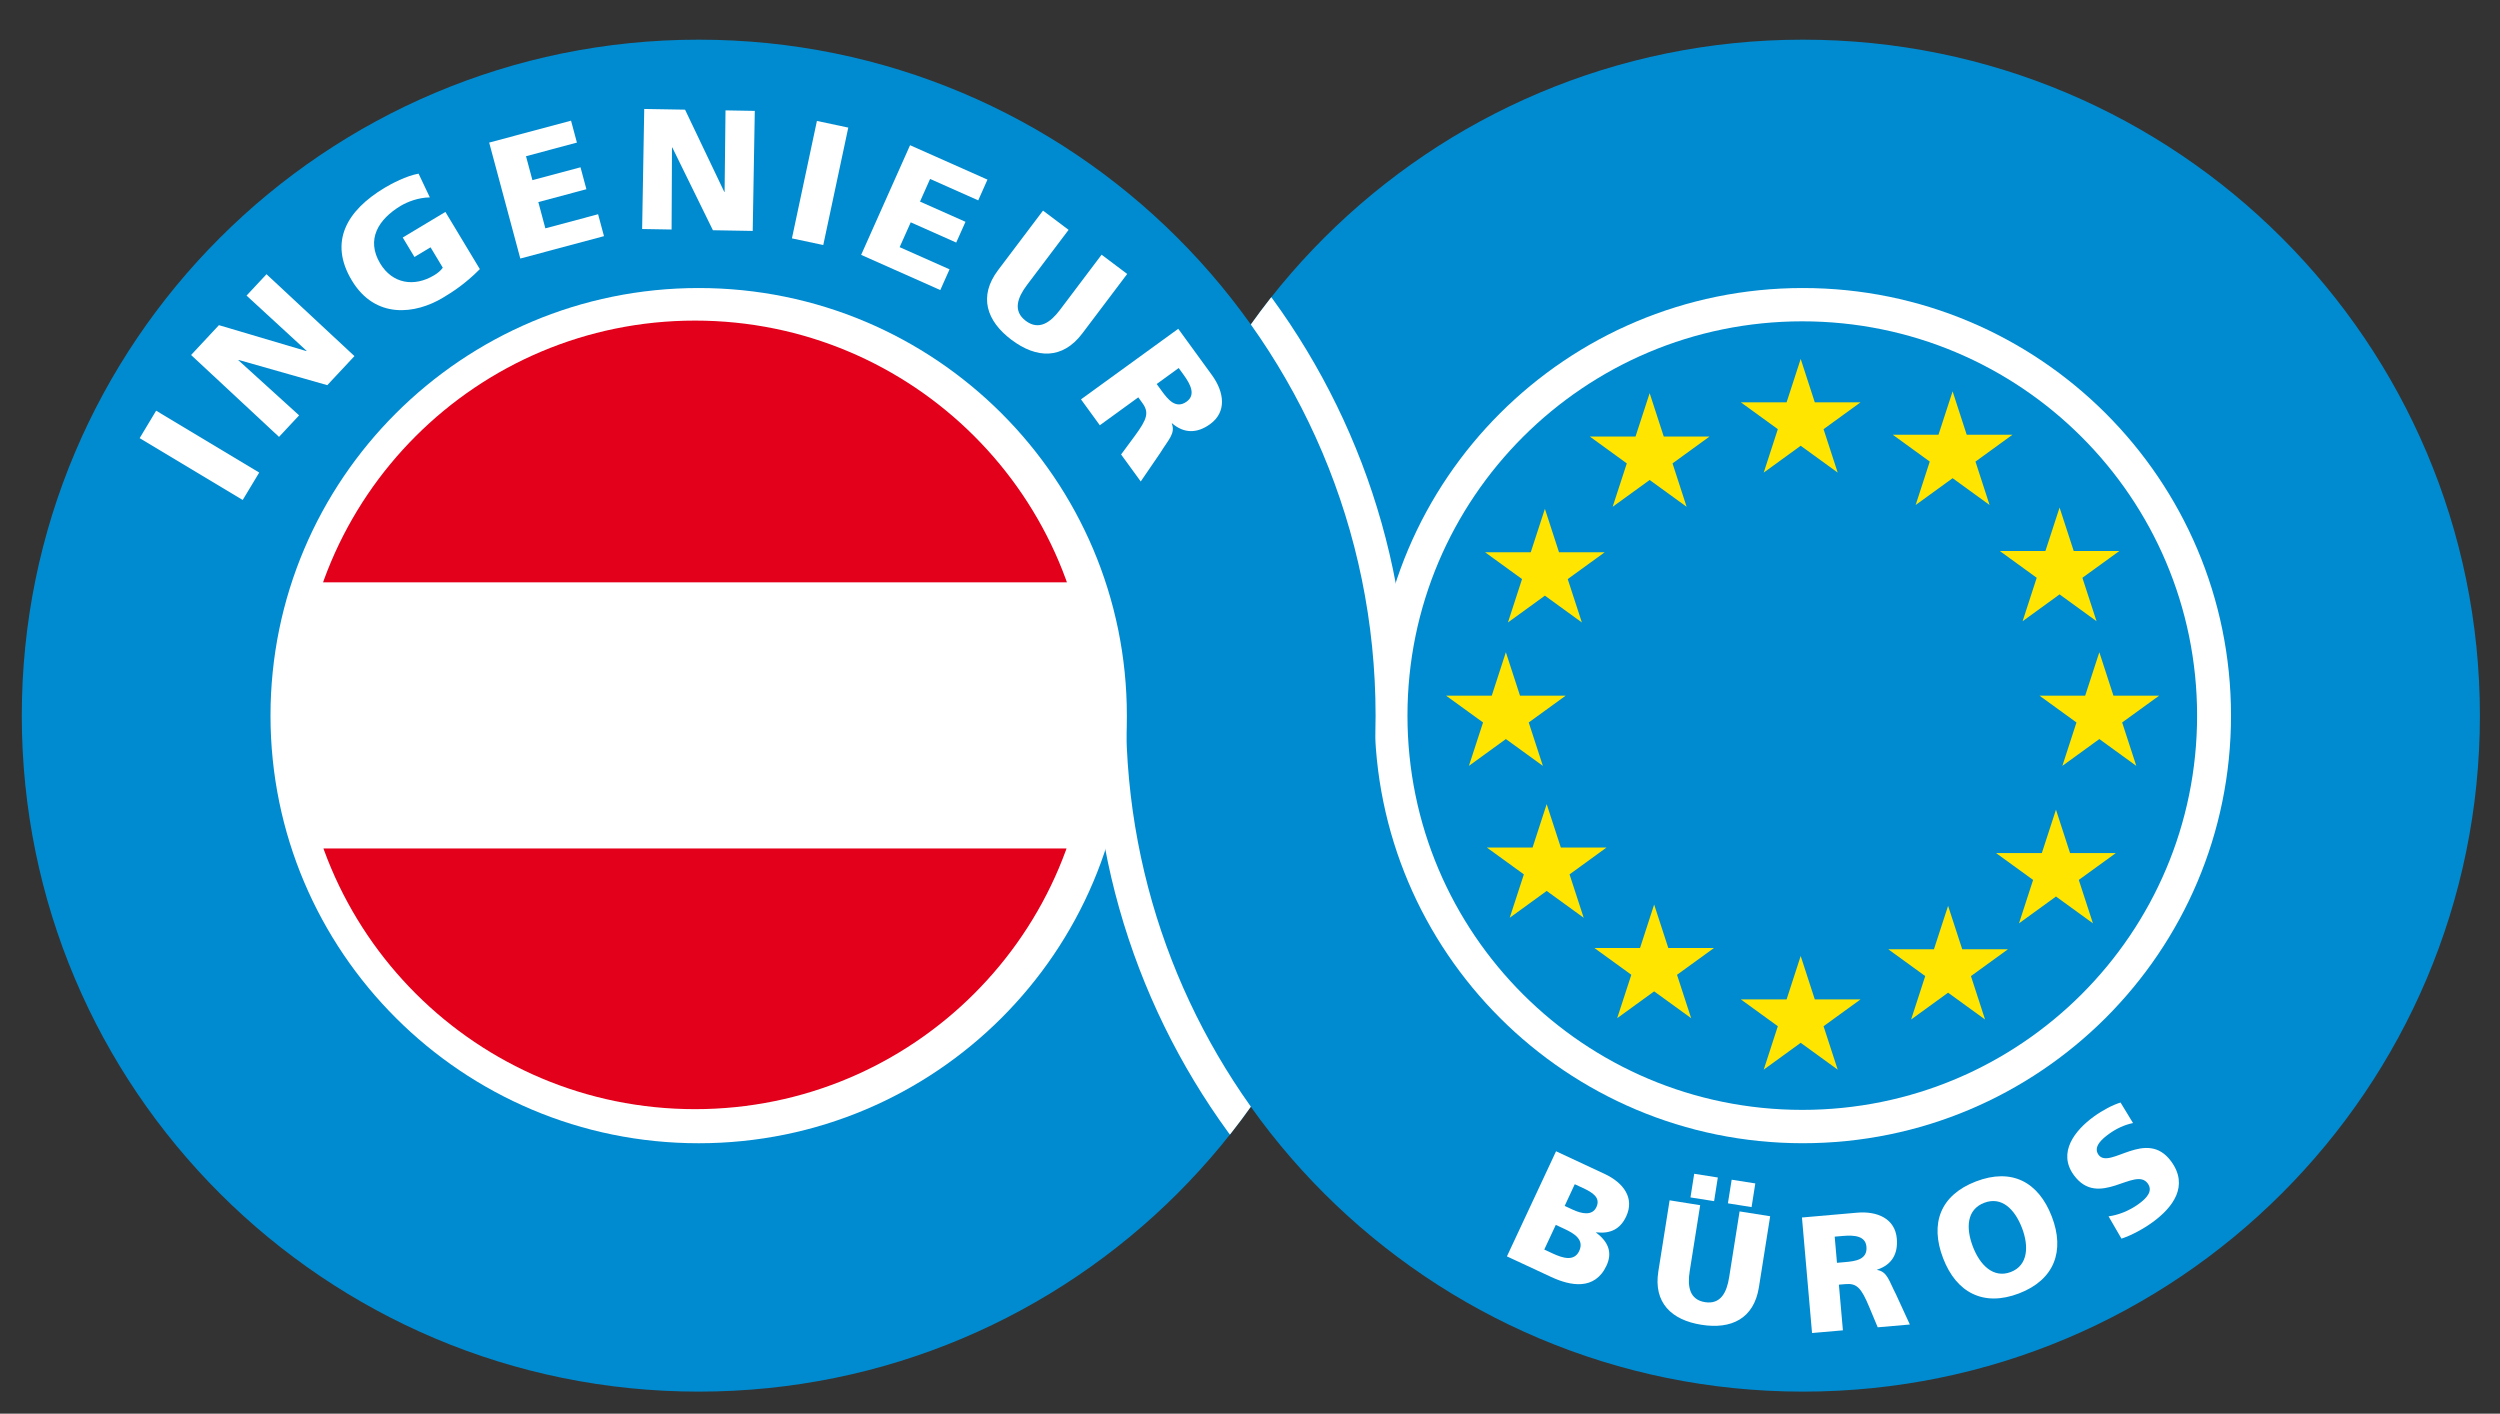
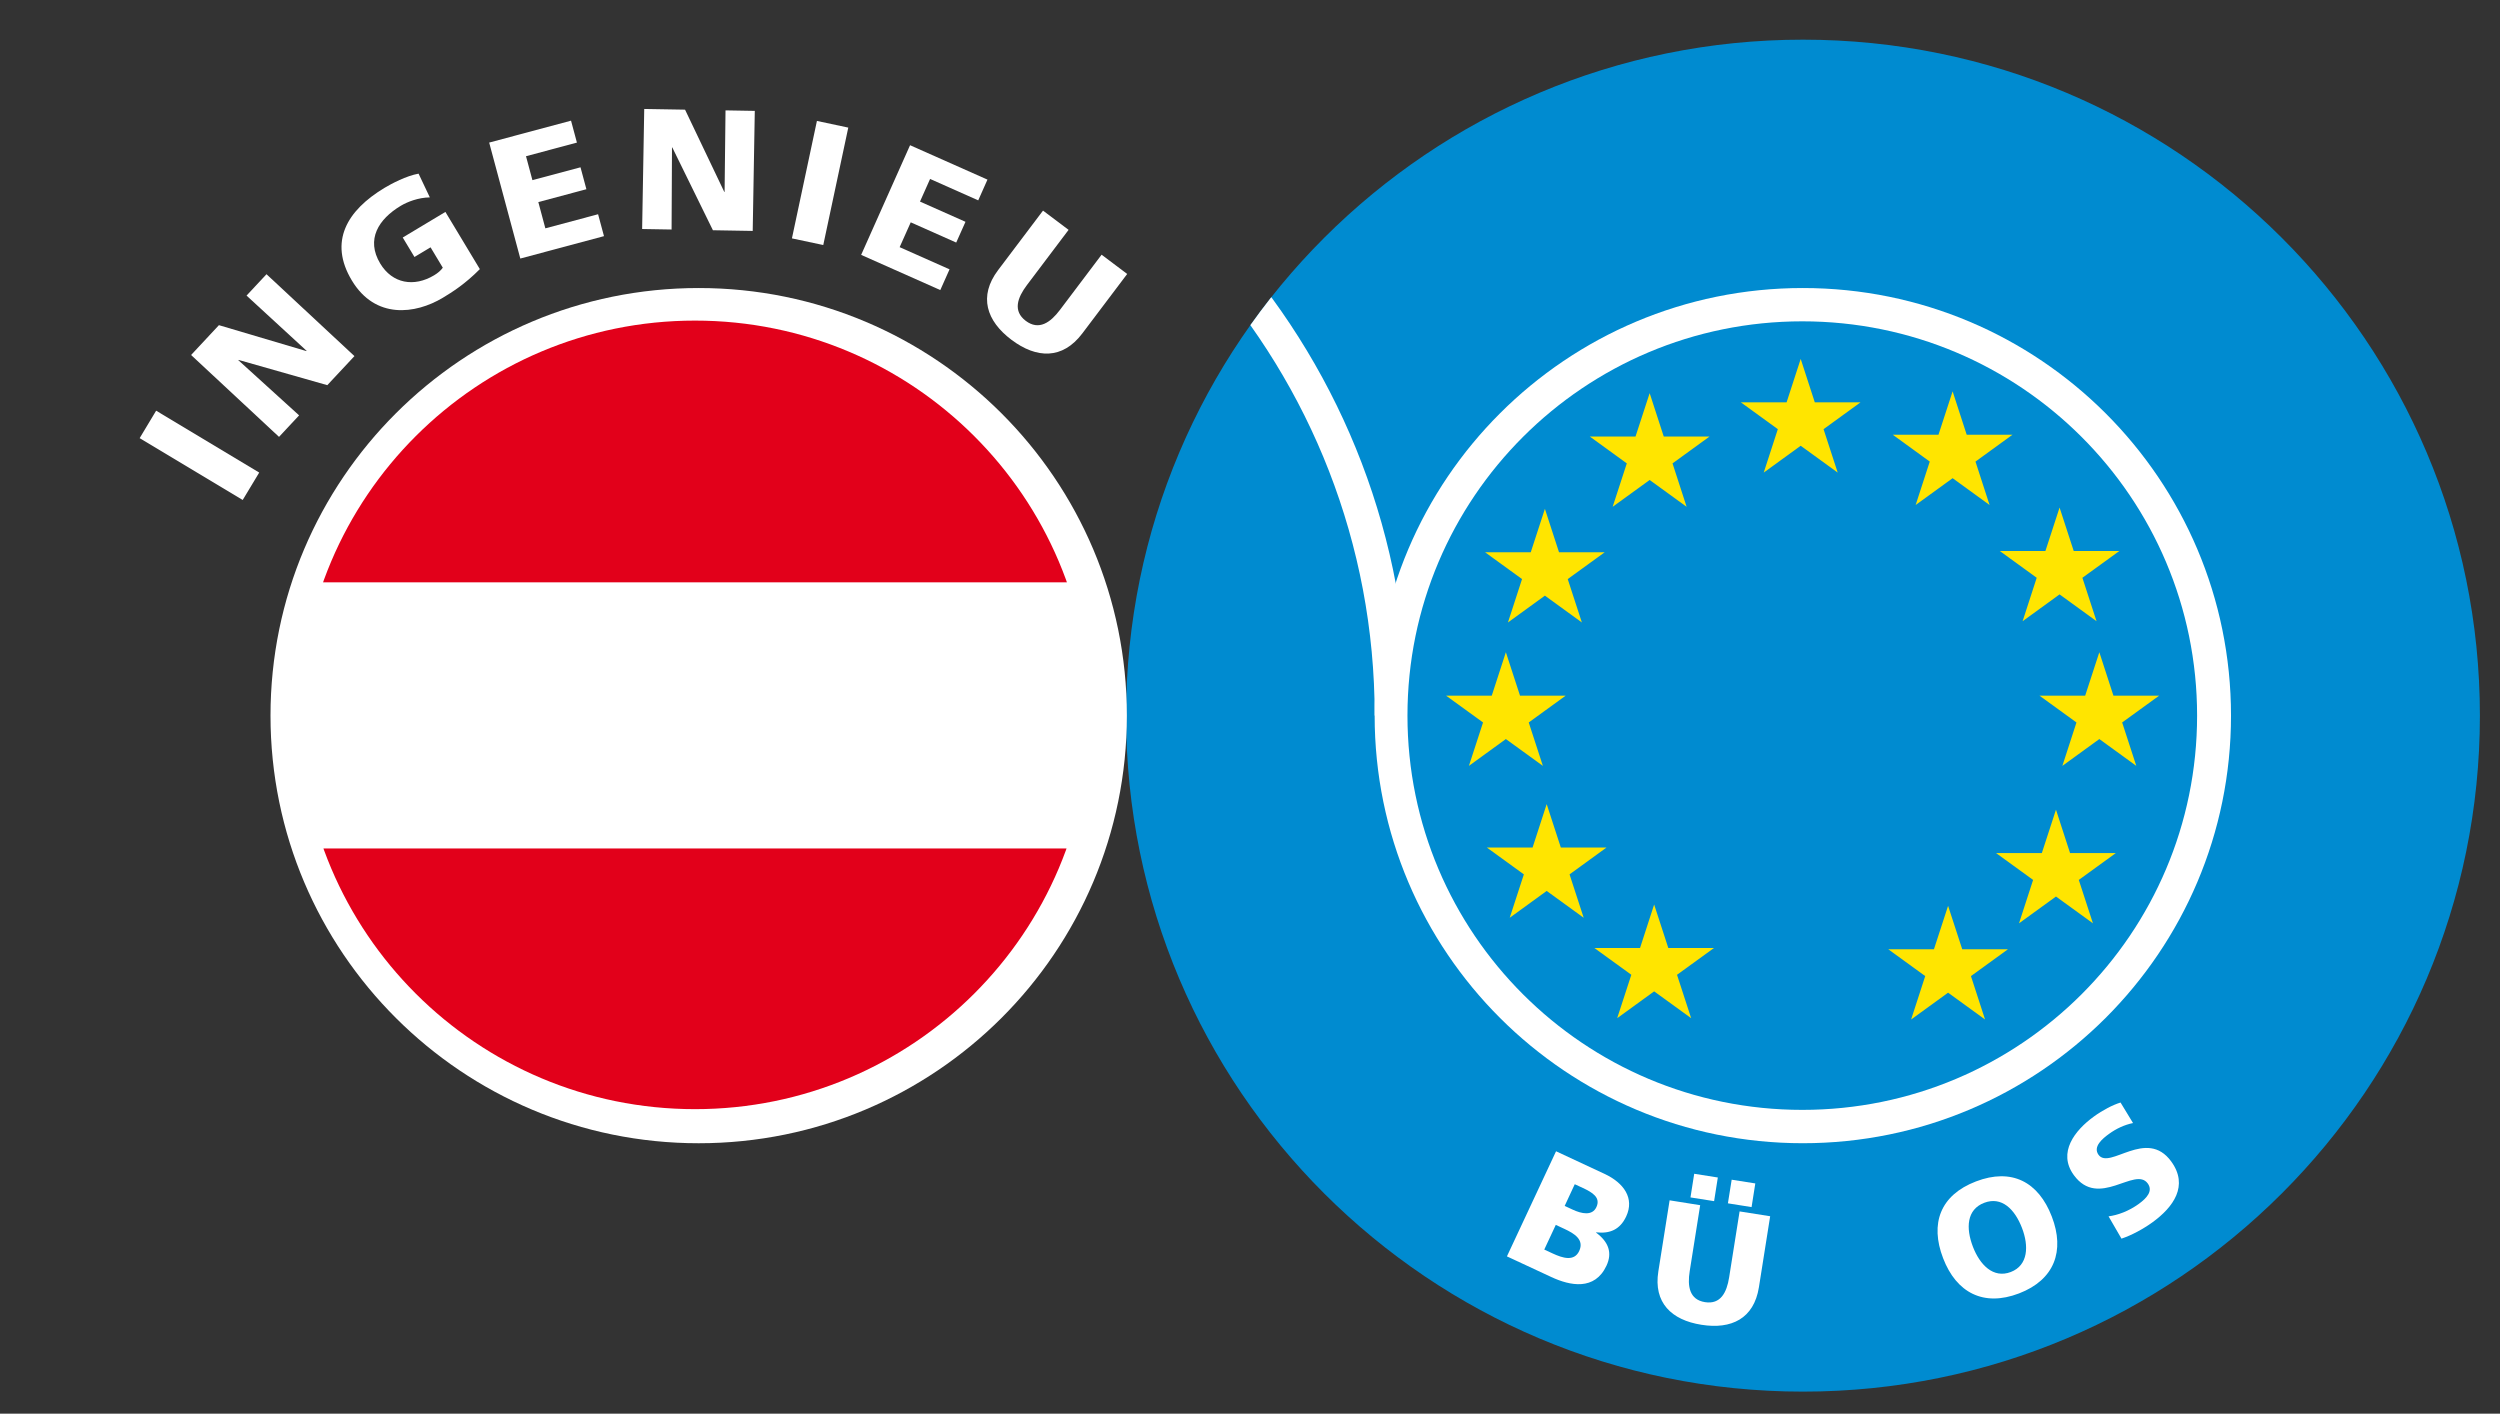
<svg xmlns="http://www.w3.org/2000/svg" xmlns:xlink="http://www.w3.org/1999/xlink" version="1.1" id="Ebene_1" x="0px" y="0px" width="728.735px" height="412.069px" viewBox="0 0 728.735 412.069" enable-background="new 0 0 728.735 412.069" xml:space="preserve">
  <rect x="0" y="0" width="728.735" height="412.069" fill="#333333" stroke="none" />
  <g>
    <g>
      <defs>
        <path id="SVGID_1_" d="M328.243,208.604c0-108.827,88.343-197.041,197.314-197.041c108.971,0,197.317,88.214,197.317,197.041     c0,108.822-88.347,197.045-197.317,197.045C416.586,405.649,328.243,317.426,328.243,208.604L328.243,208.604z" />
      </defs>
      <use xlink:href="#SVGID_1_" overflow="visible" fill="#008BD0" />
      <clipPath id="SVGID_2_">
        <use xlink:href="#SVGID_1_" overflow="visible" />
      </clipPath>
      <path clip-path="url(#SVGID_2_)" fill="#FFFFFF" d="M350.86,77.681c30.995,34.805,49.854,80.657,49.854,130.897l9.738-0.004    c0-51.893-19.181-99.325-50.804-135.624L350.86,77.681L350.86,77.681z" />
    </g>
-     <path fill="#FFFFFF" d="M400.701,208.604c0-68.837,55.875-124.644,124.807-124.644s124.818,55.807,124.818,124.644   c0,68.832-55.887,124.639-124.818,124.639S400.701,277.436,400.701,208.604L400.701,208.604z" />
+     <path fill="#FFFFFF" d="M400.701,208.604c0-68.837,55.875-124.644,124.807-124.644s124.818,55.807,124.818,124.644   c0,68.832-55.887,124.639-124.818,124.639S400.701,277.436,400.701,208.604L400.701,208.604" />
    <g>
      <defs>
-         <path id="SVGID_3_" d="M6.351,208.604c0-108.827,88.341-197.041,197.312-197.041c108.974,0,197.312,88.214,197.312,197.041     c0,108.822-88.338,197.045-197.312,197.045C94.691,405.649,6.351,317.426,6.351,208.604L6.351,208.604z" />
-       </defs>
+         </defs>
      <use xlink:href="#SVGID_3_" overflow="visible" fill="#008BD0" />
      <clipPath id="SVGID_4_">
        <use xlink:href="#SVGID_3_" overflow="visible" />
      </clipPath>
      <path clip-path="url(#SVGID_4_)" fill="#FFFFFF" d="M378.104,339.506c-30.995-34.806-49.86-80.657-49.86-130.902h-9.732    c0,51.899,19.18,99.33,50.801,135.63L378.104,339.506L378.104,339.506z" />
    </g>
    <path fill="#FFFFFF" d="M78.85,208.604c0-68.837,55.883-124.644,124.813-124.644c68.936,0,124.809,55.807,124.809,124.644   c0,68.839-55.874,124.646-124.809,124.646C134.733,333.25,78.85,277.443,78.85,208.604L78.85,208.604z" />
    <path fill="#008BD0" d="M410.268,208.597c0-63.478,51.517-114.932,115.093-114.932c63.563,0,115.08,51.455,115.08,114.932   c0,63.471-51.518,114.926-115.08,114.926C461.784,323.523,410.268,272.068,410.268,208.597L410.268,208.597z" />
    <g>
      <defs>
        <path id="SVGID_5_" d="M87.502,208.381c0-63.477,51.523-114.929,115.086-114.929c63.561,0,115.084,51.453,115.084,114.929     c0,63.482-51.523,114.932-115.084,114.932C139.025,323.313,87.502,271.864,87.502,208.381L87.502,208.381z" />
      </defs>
      <use xlink:href="#SVGID_5_" overflow="visible" fill="#FFFFFF" />
      <clipPath id="SVGID_6_">
        <use xlink:href="#SVGID_5_" overflow="visible" />
      </clipPath>
      <polygon clip-path="url(#SVGID_6_)" fill="#E2001A" points="88.711,77.459 317.585,77.459 317.585,169.737 88.711,169.737     88.711,77.459   " />
      <polygon clip-path="url(#SVGID_6_)" fill="#E2001A" points="317.585,339.606 88.711,339.606 88.711,247.327 317.585,247.327     317.585,339.606   " />
    </g>
    <polygon fill="#FFE500" points="535.678,137.757 524.892,129.936 514.116,137.757 518.226,125.098 507.451,117.279    520.781,117.279 524.892,104.625 529.001,117.279 542.33,117.279 531.556,125.101 535.678,137.757  " />
    <polygon fill="#FFE500" points="579.95,147.206 569.175,139.39 558.4,147.206 562.511,134.549 551.736,126.727 565.053,126.727    569.175,114.076 573.285,126.727 586.615,126.727 575.841,134.549 579.95,147.206  " />
    <polygon fill="#FFE500" points="491.64,147.728 480.865,139.912 470.079,147.728 474.201,135.074 463.426,127.254 476.743,127.254    480.865,114.6 484.976,127.254 498.306,127.254 487.53,135.074 491.64,147.728  " />
    <polygon fill="#FFE500" points="611.127,181.08 600.352,173.261 589.577,181.08 593.688,168.419 582.913,160.604 596.229,160.604    600.352,147.947 604.474,160.604 617.792,160.604 607.005,168.419 611.127,181.08  " />
    <polygon fill="#FFE500" points="461.105,181.447 450.33,173.627 439.556,181.447 443.665,168.796 432.879,160.974 446.208,160.974    450.33,148.324 454.44,160.974 467.77,160.974 456.983,168.796 461.105,181.447  " />
    <polygon fill="#FFE500" points="622.717,223.248 611.941,215.429 601.167,223.248 605.276,210.593 594.49,202.775 607.819,202.775    611.941,190.121 616.052,202.775 629.382,202.778 618.595,210.593 622.717,223.248  " />
    <polygon fill="#FFE500" points="449.738,223.248 438.951,215.429 428.176,223.248 432.299,210.593 421.511,202.775    434.841,202.775 438.951,190.121 443.073,202.775 456.391,202.778 445.616,210.593 449.738,223.248  " />
    <polygon fill="#FFE500" points="461.637,267.526 450.849,259.701 440.074,267.526 444.196,254.875 433.409,247.05 446.739,247.05    450.849,234.393 454.972,247.05 468.289,247.05 457.514,254.875 461.637,267.526  " />
    <polygon fill="#FFE500" points="492.961,296.795 482.174,288.977 471.398,296.795 475.521,284.139 464.734,276.327    478.064,276.327 482.174,263.663 486.296,276.327 499.627,276.327 488.839,284.151 492.961,296.795  " />
-     <polygon fill="#FFE500" points="535.678,311.797 524.892,303.973 514.116,311.792 518.226,299.135 507.451,291.322    520.781,291.322 524.892,278.665 529.001,291.322 542.33,291.322 531.556,299.135 535.678,311.797  " />
    <polygon fill="#FFE500" points="610.078,269.143 599.304,261.331 588.527,269.143 592.638,256.492 581.851,248.672    595.181,248.672 599.304,236.015 603.413,248.672 616.742,248.672 605.956,256.492 610.078,269.143  " />
    <polygon fill="#FFE500" points="578.63,297.178 567.854,289.36 557.08,297.178 561.189,284.522 550.415,276.703 563.732,276.703    567.854,264.044 571.978,276.703 585.307,276.703 574.52,284.522 578.63,297.178  " />
    <polygon fill="#FFFFFF" points="70.747,145.741 75.558,137.75 45.516,119.713 40.709,127.715 70.747,145.741  " />
    <polygon fill="#FFFFFF" points="81.333,127.347 87.187,121.077 69.466,104.986 69.534,104.912 95.404,112.274 103.319,103.804    77.683,79.931 71.867,86.164 89.372,102.262 89.307,102.339 63.814,94.782 55.702,103.48 81.333,127.347  " />
    <path fill="#FFFFFF" d="M129.833,61.775l-12.438,7.461l3.418,5.674l4.69-2.817l3.567,5.933c-0.521,0.781-1.453,1.574-2.527,2.216   c-5.856,3.514-12.176,2.453-15.718-3.435c-4.211-7.007-0.512-12.916,5.992-16.816c1.892-1.132,5.104-2.416,8.476-2.453   l-3.283-6.921c-3.595,0.639-7.896,2.928-9.883,4.116c-11.019,6.609-16.366,15.724-9.565,27.027   c6.825,11.352,18.514,9.84,26.515,5.039c2.755-1.653,6.492-4.014,10.793-8.353L129.833,61.775L129.833,61.775z" />
    <polygon fill="#FFFFFF" points="151.667,75.364 176.058,68.835 174.34,62.448 158.967,66.558 156.918,58.902 170.93,55.156    169.214,48.767 155.196,52.513 153.327,45.536 168.168,41.568 166.453,35.171 142.592,41.562 151.667,75.364  " />
    <polygon fill="#FFFFFF" points="187.179,66.755 195.763,66.903 195.88,42.987 195.976,42.99 207.809,67.113 219.411,67.314    220.016,32.323 211.484,32.172 211.215,55.94 211.123,55.94 199.688,31.965 187.79,31.762 187.179,66.755  " />
    <polygon fill="#FFFFFF" points="230.843,69.486 239.977,71.424 247.268,37.195 238.128,35.251 230.843,69.486  " />
    <polygon fill="#FFFFFF" points="251.02,74.296 274.091,84.553 276.787,78.509 262.242,72.044 265.476,64.808 278.731,70.705    281.435,64.657 268.173,58.761 271.116,52.161 285.149,58.403 287.84,52.355 265.278,42.327 251.02,74.296  " />
    <path fill="#FFFFFF" d="M328.57,79.857l-7.461-5.613l-12.145,16.098c-2.777,3.687-6.14,6.057-9.954,3.19   c-3.808-2.87-2.45-6.742,0.333-10.433l12.145-16.097l-7.455-5.61l-13.089,17.338c-5.77,7.643-3.4,14.835,3.9,20.325   c7.3,5.489,14.867,5.792,20.643-1.861L328.57,79.857L328.57,79.857z" />
-     <path fill-rule="evenodd" clip-rule="evenodd" fill="#FFFFFF" d="M315.104,116.412l5.486,7.551l11.213-8.14l1.148,1.583   c2.042,2.801,1.53,4.659-2.222,9.738l-3.938,5.334l5.727,7.868l5.708-8.354c2.414-3.925,4.456-5.65,3.333-8.557l0.08-0.056   c3.505,3.03,7.325,2.99,11.108,0.246c4.875-3.536,4.166-9.284,0.506-14.314l-9.8-13.471L315.104,116.412L315.104,116.412z    M343.579,107.275l1.443,1.99c2.105,2.882,3.536,5.869,0.895,7.792c-3.209,2.319-5.536-0.704-7.307-3.135l-1.444-1.984   L343.579,107.275L343.579,107.275z" />
    <path fill-rule="evenodd" clip-rule="evenodd" fill="#FFFFFF" d="M439.26,366.228l12.935,6.017   c5.492,2.561,12.663,4.03,16.082-3.301c1.752-3.729,0.654-6.906-3.036-9.646l0.05-0.08c3.949,0.45,6.936-0.778,8.738-4.642   c2.456-5.27-0.643-9.749-6.345-12.415l-14.106-6.572L439.26,366.228L439.26,366.228z M453.503,357.044l2.505,1.167   c2.814,1.309,5.875,3.11,4.32,6.449c-1.457,3.11-4.776,2.098-7.764,0.703l-2.419-1.123L453.503,357.044L453.503,357.044z    M459.032,345.191l2.382,1.104c2.728,1.272,5.246,2.765,3.925,5.573c-1.197,2.591-4.283,1.968-6.961,0.71l-2.283-1.062   L459.032,345.191L459.032,345.191z" />
    <path fill-rule="evenodd" clip-rule="evenodd" fill="#FFFFFF" d="M503.674,350.763l6.9,1.099l1.085-6.9l-6.887-1.086   L503.674,350.763L503.674,350.763z M492.764,349.042l6.888,1.085l1.085-6.893l-6.887-1.086L492.764,349.042L492.764,349.042z    M515.991,354.527l-8.911-1.407l-3.048,19.23c-0.691,4.4-2.48,7.937-7.035,7.22c-4.555-0.716-5.159-4.641-4.456-9.041l3.049-19.223   l-8.91-1.42l-3.284,20.717c-1.456,9.134,3.839,14.188,12.564,15.564c8.715,1.389,15.293-1.79,16.749-10.93L515.991,354.527   L515.991,354.527z" />
-     <path fill-rule="evenodd" clip-rule="evenodd" fill="#FFFFFF" d="M528.198,388.568l8.998-0.784l-1.172-13.312l1.888-0.16   c3.319-0.296,4.616,1.049,6.962,6.678l2.468,5.912l9.368-0.815l-4.085-8.886c-2.049-3.949-2.469-6.493-5.431-7.011l-0.013-0.099   c4.258-1.395,6.122-4.566,5.727-9.054c-0.506-5.788-5.628-8.066-11.614-7.541l-16.033,1.401L528.198,388.568L528.198,388.568z    M534.802,360.476l2.37-0.203c3.419-0.303,6.615,0.006,6.887,3.141c0.333,3.813-3.32,4.227-6.22,4.48l-2.371,0.21L534.802,360.476   L534.802,360.476z" />
    <path fill-rule="evenodd" clip-rule="evenodd" fill="#FFFFFF" d="M566.41,366.778c3.852,10.034,11.787,14.199,22.117,10.244   c10.319-3.956,13.429-12.361,9.565-22.396c-3.888-10.127-11.7-14.237-22.117-10.244   C565.571,348.375,562.511,356.651,566.41,366.778L566.41,366.778z M575.1,363.438c-2.099-5.468-1.839-10.86,3.271-12.823   c5.121-1.963,8.936,1.876,11.033,7.344c2,5.202,1.839,10.861-3.271,12.824C581.012,372.745,577.099,368.647,575.1,363.438   L575.1,363.438z" />
    <path fill="#FFFFFF" d="M618.397,361.056c3.011-0.987,6.467-2.9,9.021-4.752c6.085-4.412,10.639-10.664,5.479-17.748   c-7.183-9.874-17.958,2.5-21.18-1.925c-1.739-2.396,1.211-4.776,3.05-6.109c2.073-1.507,4.491-2.654,6.998-3.16l-3.641-5.985   c-2.297,0.715-5.172,2.196-7.802,4.109c-5.492,3.986-10.613,10.454-5.824,17.038c7.231,9.954,17.847-2.653,21.549,2.438   c1.604,2.19-0.259,4.259-2.567,5.937c-3.023,2.197-6.22,3.314-8.85,3.66L618.397,361.056L618.397,361.056z" />
  </g>
</svg>